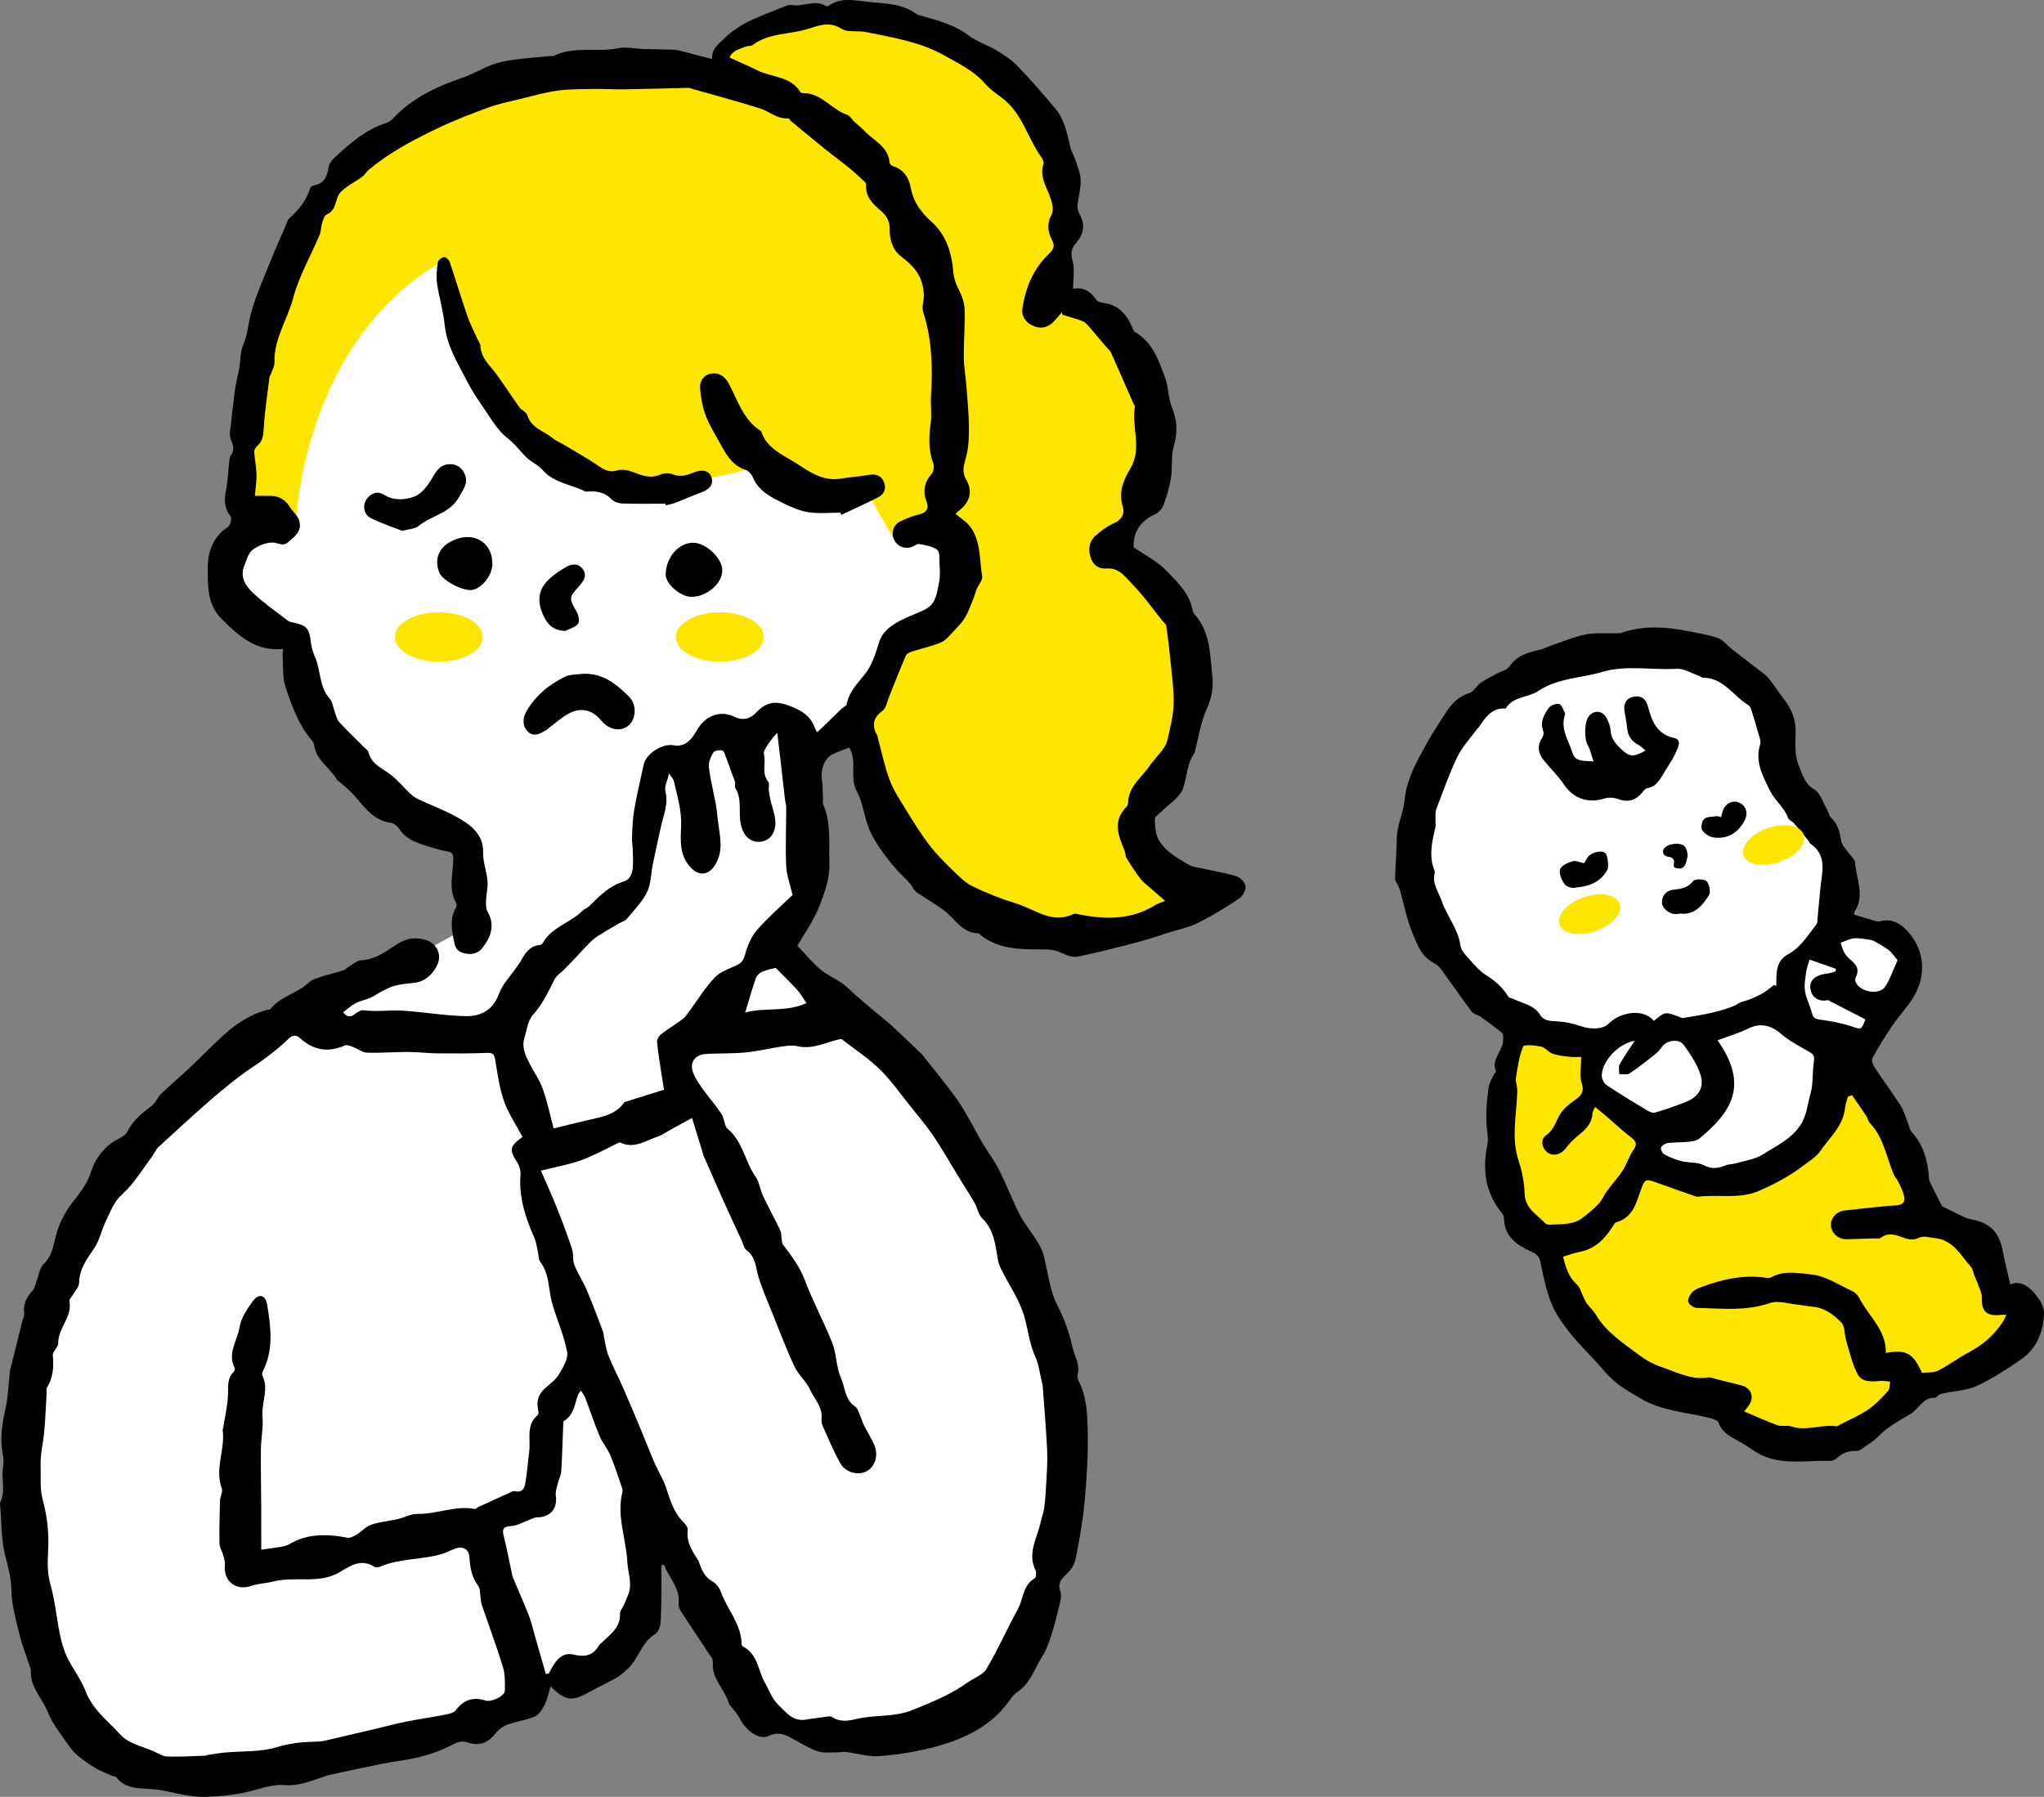
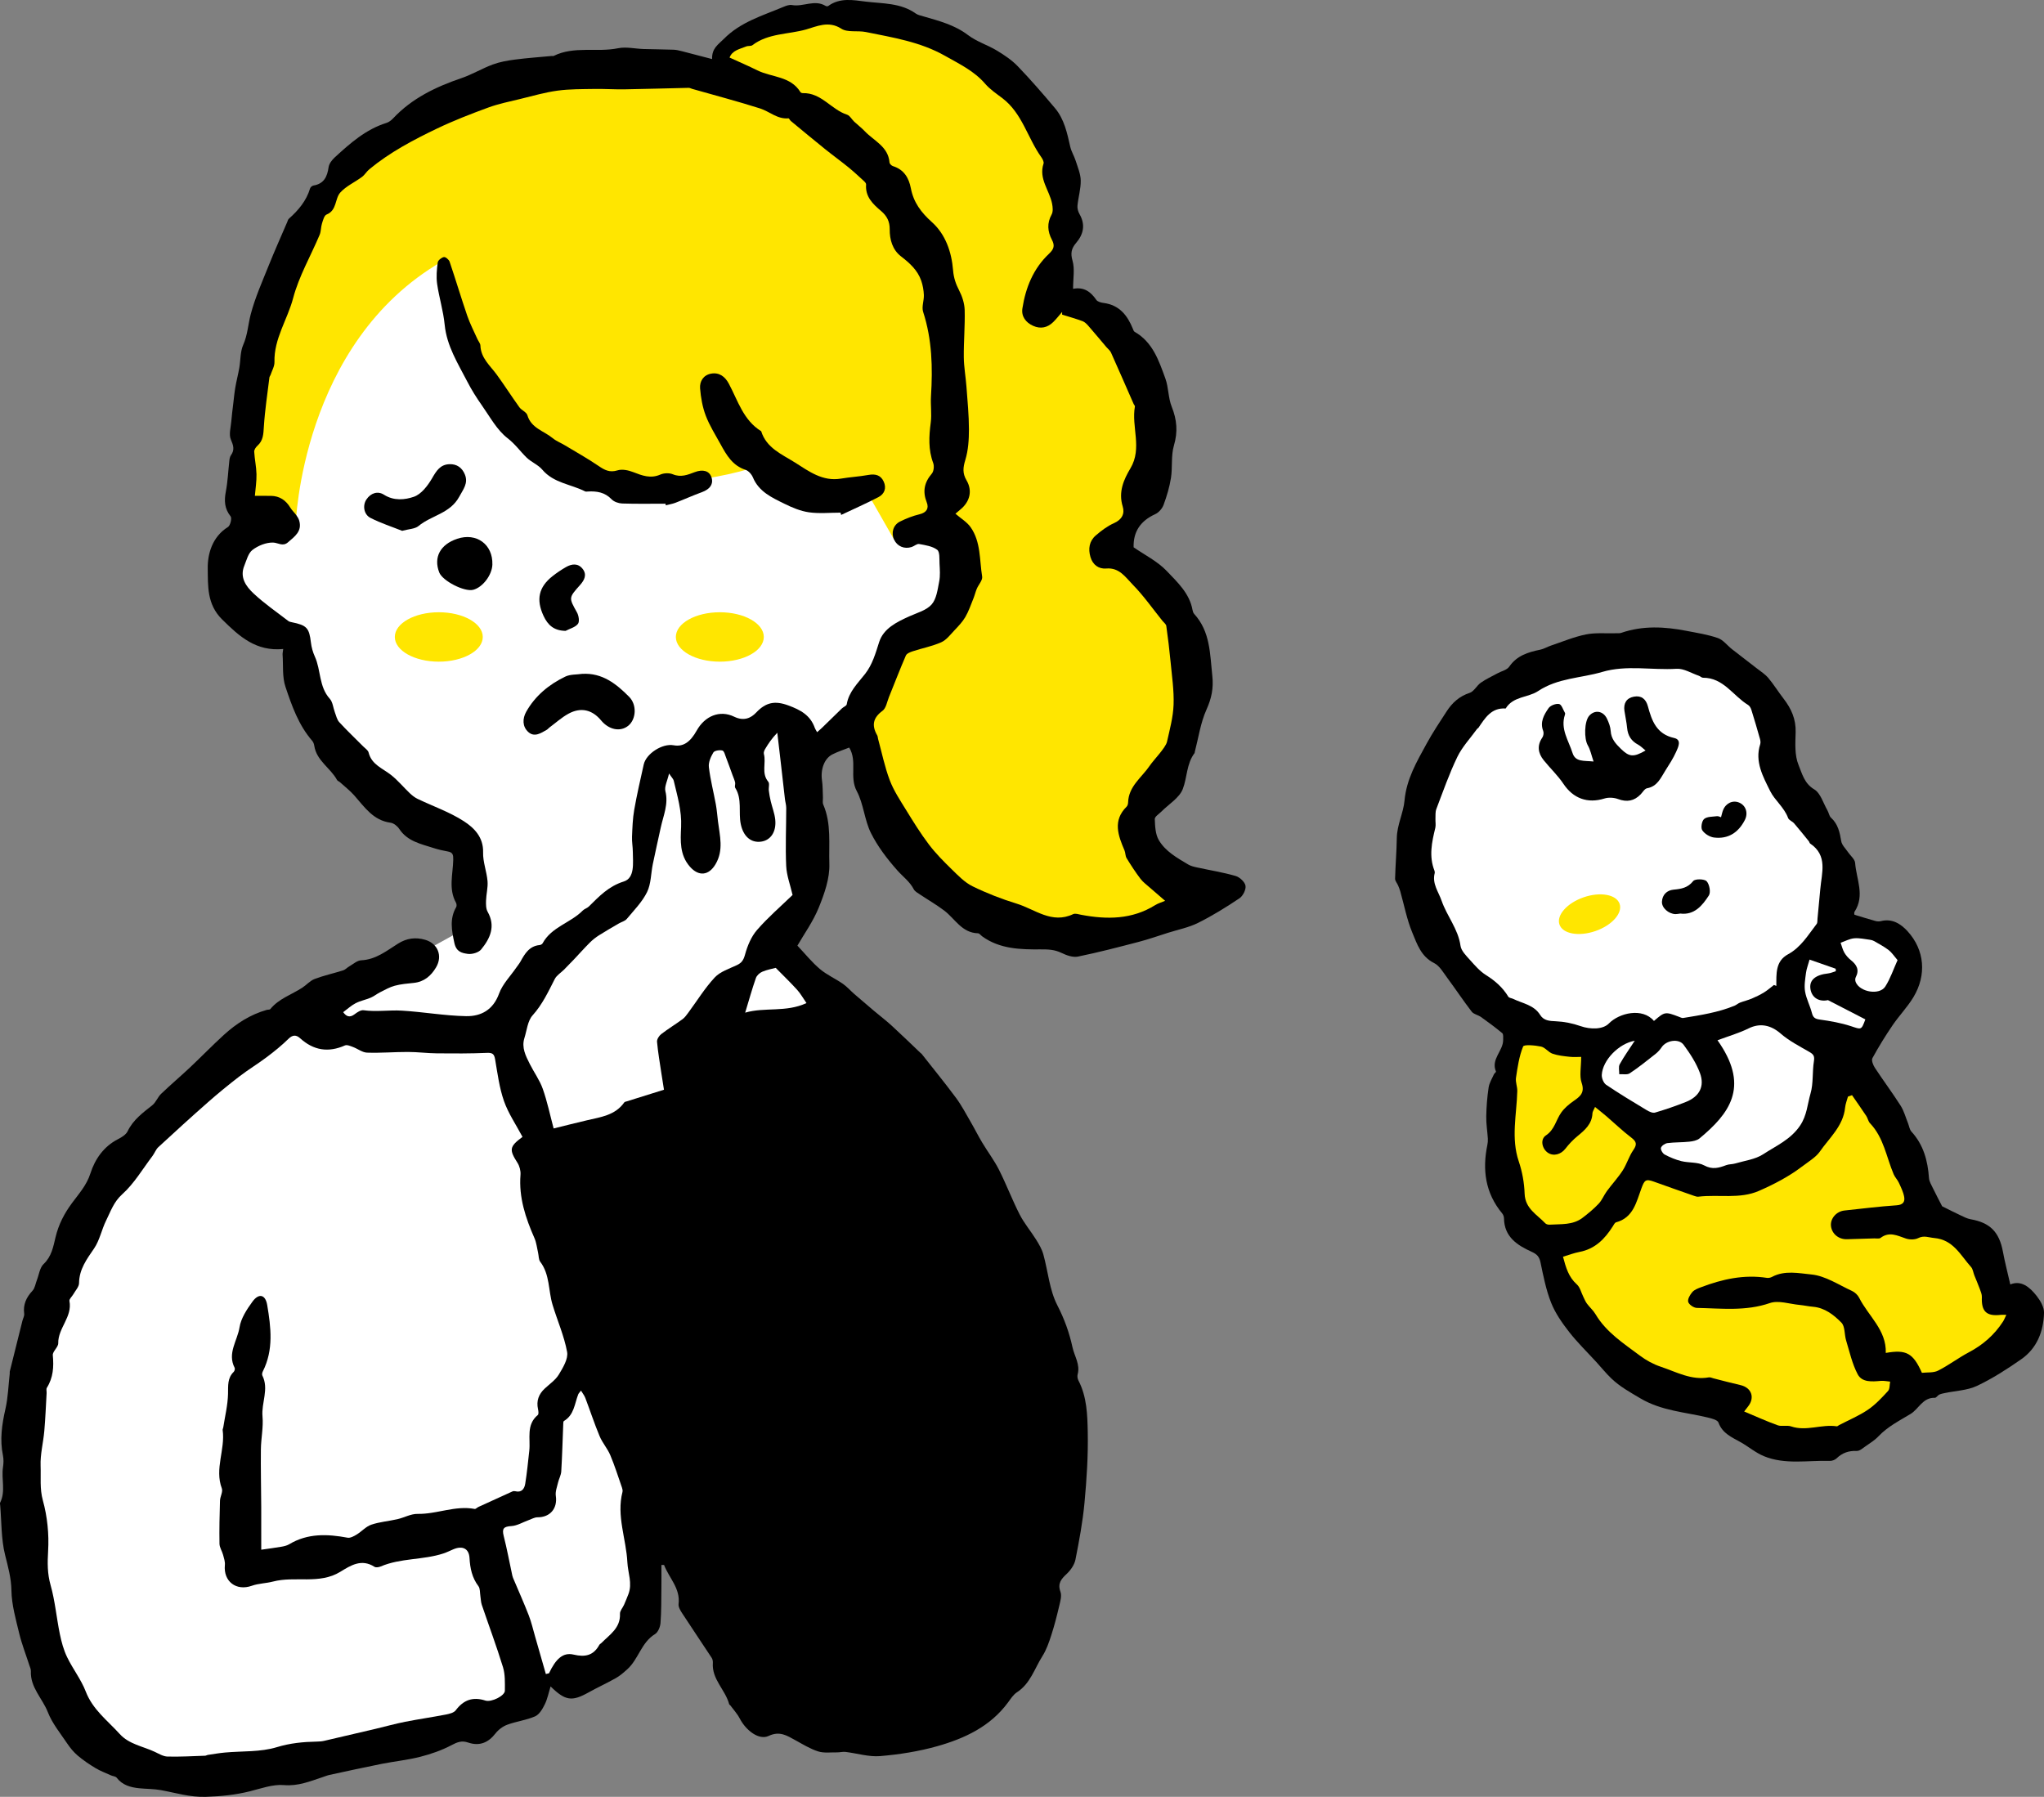
<svg xmlns="http://www.w3.org/2000/svg" id="_レイヤー_2" viewBox="0 0 182 160">
  <rect x="0" y="0" width="182" height="160" fill="#808080" stroke="none" />
  <defs>
    <style>.cls-1{fill:#000;}.cls-1,.cls-2,.cls-3{stroke-width:0px;}.cls-2{fill:#ffe600;}.cls-3{fill:#fff;}</style>
  </defs>
  <g id="_レイヤー_1-2">
    <path class="cls-3" d="M24.862,45.772s-6.412,3.043-4.809,6.566c1.603,3.523,5.931,4.324,5.931,4.324,0,0,1.443,15.053,15.709,18.256l.16,7.526-14.748,8.167,19.588,1.824,24.014-25.204s6.733-3.203,9.137-10.089c0,0,5.13-2.082,5.611-6.726.481-4.644-1.248-2.86-1.248-2.86l1.182-12.145L31.525,16.181s-7.144,8.773-8.266,15.339c-1.122,6.566-2.105,13.343-2.105,13.343l3.708.909Z" />
    <path class="cls-2" d="M39.355,23.281s4.046,26.148,28.811,18.034c0,0,1.945,4.64,8.949,2.362l2.495,4.366,3.441-.989S92.988,8.084,56.177,5.554C19.367,3.024,21.153,44.863,21.153,44.863l5.176,1.863s.469-16.177,13.026-23.445Z" />
    <path class="cls-1" d="M25.219,57.79c-2.425.232-3.899-1.109-5.444-2.636-1.372-1.356-1.251-3.019-1.277-4.521-.023-1.31.404-2.837,1.8-3.706.21-.131.368-.781.238-.944-.549-.691-.585-1.39-.427-2.212.175-.913.21-1.852.316-2.778.018-.159.054-.337.143-.462.342-.482.213-.869-.012-1.394-.193-.451-.004-1.071.039-1.615.042-.523.111-1.044.173-1.565.059-.495.105-.993.19-1.485.099-.572.249-1.136.349-1.708.121-.689.078-1.442.351-2.06.391-.885.432-1.815.665-2.708.391-1.495,1.034-2.928,1.611-4.37.519-1.297,1.092-2.572,1.642-3.856.043-.1.068-.223.143-.29.845-.752,1.559-1.589,1.891-2.702.032-.109.186-.238.3-.257.937-.155,1.23-.784,1.35-1.635.044-.314.303-.647.552-.875,1.372-1.258,2.763-2.495,4.601-3.067.22-.068.432-.234.593-.406,1.68-1.789,3.803-2.804,6.085-3.582.957-.326,1.839-.863,2.789-1.214.627-.232,1.306-.35,1.973-.437,1.09-.142,2.19-.218,3.285-.321.053-.005.117.019.16-.003,1.827-.909,3.84-.296,5.738-.685.721-.148,1.511.047,2.269.07.891.027,1.782.03,2.672.061.24.008.482.066.717.126.863.219,1.723.448,2.712.707-.03-.971.551-1.294,1.043-1.792,1.493-1.513,3.435-2.067,5.283-2.844.245-.103.54-.219.784-.174.998.184,2.015-.523,2.998.077.059.036.183.045.233.008,1.043-.766,2.233-.526,3.352-.39,1.507.183,3.1.105,4.438,1.057.19.135.445.185.676.253,1.391.404,2.779.756,3.983,1.67.767.582,1.744.881,2.579,1.384.66.398,1.322.844,1.852,1.394,1.151,1.198,2.243,2.457,3.313,3.729.826.981,1.08,2.212,1.356,3.43.098.435.352.832.487,1.262.183.577.438,1.167.447,1.754.012.744-.218,1.488-.29,2.237-.024.247.062.541.188.761.537.938.346,1.79-.306,2.552-.427.499-.515.918-.32,1.597.208.722.047,1.551.047,2.493.974-.189,1.579.269,2.069.986.114.167.427.244.66.275,1.385.184,2.107,1.096,2.59,2.289.04.099.079.23.159.276,1.618.924,2.161,2.572,2.739,4.161.291.799.249,1.723.564,2.508.465,1.16.56,2.235.198,3.458-.268.906-.114,1.928-.263,2.881-.128.818-.372,1.628-.659,2.407-.121.328-.43.682-.744.825-1.3.59-1.965,1.554-1.923,2.95.977.679,2.125,1.243,2.951,2.113.941.989,2.021,1.976,2.29,3.45.024.13.068.278.153.372,1.442,1.579,1.4,3.556,1.612,5.509.121,1.116-.068,2.007-.522,3.017-.529,1.178-.71,2.513-1.042,3.78-.007.026.001.061-.013.079-.729.957-.651,2.176-1.052,3.207-.31.796-1.25,1.346-1.906,2.009-.213.215-.594.448-.586.661.024.632.05,1.347.353,1.868.588,1.011,1.632,1.591,2.621,2.18.228.135.505.201.768.259,1.152.252,2.322.437,3.452.762.366.105.826.532.884.872.058.342-.23.91-.542,1.119-1.184.794-2.405,1.551-3.679,2.186-.831.415-1.777.599-2.673.882-.868.274-1.728.578-2.607.808-1.8.47-3.601.941-5.422,1.313-.45.092-1.017-.113-1.46-.327-.608-.295-1.173-.32-1.849-.315-1.796.014-3.636-.023-5.202-1.151-.132-.095-.257-.278-.389-.282-1.442-.04-2.043-1.297-3.009-2.026-.687-.518-1.439-.951-2.156-1.431-.201-.135-.45-.267-.553-.466-.353-.683-.963-1.117-1.451-1.666-.902-1.014-1.756-2.128-2.359-3.335-.583-1.167-.653-2.595-1.265-3.74-.676-1.266.074-2.644-.671-3.874-.473.189-1.011.36-1.507.613-.714.364-1.056,1.342-.918,2.296.073.501.06,1.015.084,1.524.01.216-.05.46.03.645.738,1.698.484,3.525.543,5.273.044,1.289-.439,2.657-.938,3.888-.508,1.254-1.323,2.383-1.907,3.4.691.73,1.286,1.474,2.001,2.079.612.518,1.376.854,2.042,1.315.372.257.677.611,1.021.911.577.502,1.16.998,1.744,1.491.532.449,1.088.87,1.6,1.339.871.798,1.717,1.625,2.574,2.439.019.018.051.026.067.046,1.029,1.308,2.082,2.597,3.073,3.933.493.665.88,1.409,1.298,2.127.357.614.674,1.252,1.039,1.861.486.812,1.065,1.574,1.49,2.415.659,1.306,1.177,2.684,1.843,3.986.404.789.994,1.482,1.465,2.239.255.409.511.842.638,1.3.423,1.517.546,3.175,1.248,4.54.63,1.224,1.063,2.423,1.352,3.746.175.803.701,1.525.456,2.418-.045.165-.004.39.077.546.75,1.445.793,3.042.824,4.589.042,2.092-.095,4.196-.289,6.283-.158,1.7-.473,3.389-.806,5.066-.092.463-.426.942-.781,1.274-.494.464-.824.847-.554,1.595.13.361-.014.846-.111,1.257-.207.882-.432,1.763-.712,2.625-.206.636-.432,1.289-.786,1.847-.7,1.104-1.07,2.44-2.263,3.215-.327.212-.56.584-.8.91-1.577,2.14-3.856,3.202-6.295,3.892-1.648.466-3.373.736-5.082.882-1.013.086-2.06-.249-3.094-.373-.241-.029-.492.046-.738.042-.57-.01-1.178.079-1.701-.088-.71-.226-1.366-.637-2.028-.999-.75-.41-1.388-.843-2.377-.377-.851.4-2.008-.47-2.572-1.557-.216-.417-.549-.774-.831-1.157-.032-.043-.098-.072-.11-.117-.339-1.283-1.563-2.217-1.451-3.68.011-.148-.028-.327-.108-.449-.869-1.324-1.759-2.634-2.623-3.961-.159-.245-.353-.562-.322-.82.174-1.405-.854-2.327-1.291-3.482-.079,0-.157,0-.236,0,0,.66.007,1.32-.002,1.979-.014,1.062.001,2.127-.079,3.185-.026.349-.22.827-.491.993-1.228.749-1.469,2.239-2.472,3.135-.317.284-.644.573-1.012.781-.796.451-1.633.83-2.432,1.276-1.481.825-2.065.757-3.38-.535-.178.571-.281,1.119-.519,1.601-.2.405-.484.899-.858,1.063-.783.343-1.668.446-2.476.744-.399.147-.797.447-1.058.783-.63.811-1.416,1.152-2.427.807-.581-.198-.974-.038-1.494.237-.869.459-1.826.79-2.783,1.034-1.12.286-2.283.4-3.419.626-1.553.309-3.099.65-4.646.984-.209.045-.41.129-.615.197-1.119.369-2.174.819-3.449.71-.996-.085-2.046.308-3.055.558-1.284.318-2.549.444-3.889.487-1.439.046-2.685-.357-4.014-.597-.634-.115-1.289-.101-1.933-.167-.772-.08-1.491-.273-2.002-.939-.096-.125-.339-.131-.507-.207-.463-.209-.944-.388-1.377-.648-.553-.332-1.093-.697-1.584-1.113-.362-.307-.676-.69-.941-1.086-.608-.906-1.329-1.78-1.718-2.778-.48-1.228-1.576-2.205-1.512-3.655.008-.178-.084-.362-.141-.54-.303-.942-.668-1.869-.899-2.828-.303-1.257-.669-2.536-.692-3.811-.02-1.123-.301-2.112-.565-3.171-.354-1.42-.309-2.939-.435-4.415-.007-.081-.036-.177-.004-.241.508-1.016.091-2.106.253-3.151.053-.344.066-.715-.004-1.052-.291-1.404-.093-2.758.221-4.137.235-1.032.265-2.11.385-3.168.006-.053-.012-.111,0-.162.375-1.511.752-3.022,1.13-4.532.052-.206.181-.419.155-.614-.11-.826.19-1.464.744-2.058.214-.23.26-.616.383-.931.192-.491.258-1.116.605-1.444.709-.669.86-1.54,1.056-2.368.275-1.159.781-2.132,1.491-3.089.598-.806,1.283-1.562,1.617-2.607.405-1.266,1.177-2.398,2.459-3.054.325-.166.708-.398.854-.701.493-1.021,1.35-1.647,2.197-2.317.325-.257.478-.722.784-1.015.831-.798,1.714-1.543,2.554-2.333,1.021-.961,1.997-1.97,3.033-2.915,1.11-1.012,2.359-1.815,3.825-2.231.104-.029.26-.004.312-.068.755-.927,1.885-1.284,2.843-1.902.38-.245.698-.626,1.106-.781.826-.313,1.697-.501,2.542-.768.195-.062.348-.244.533-.349.35-.199.703-.529,1.067-.546,1.31-.06,2.266-.847,3.285-1.486.778-.488,1.564-.587,2.411-.341,1.131.328,1.576,1.436.975,2.453-.446.755-1.061,1.293-1.99,1.386-.566.057-1.141.106-1.687.252-.453.121-.876.366-1.301.578-.29.145-.546.361-.842.486-.437.186-.921.274-1.339.49-.397.206-.737.524-1.112.801.278.386.579.515,1.015.185.231-.175.55-.392.797-.357,1.139.158,2.275-.032,3.404.034,1.913.112,3.818.457,5.73.492,1.328.024,2.407-.557,2.934-2.008.309-.851,1.015-1.559,1.544-2.33.121-.176.261-.341.363-.526.388-.7.786-1.379,1.705-1.468.094-.009.221-.075.263-.153.792-1.462,2.49-1.815,3.575-2.918.148-.151.389-.21.54-.358.921-.904,1.749-1.802,3.117-2.231.998-.313.811-1.658.803-2.637-.003-.452-.091-.905-.072-1.355.033-.799.058-1.606.196-2.39.237-1.353.548-2.694.846-4.035.216-.973,1.666-1.895,2.656-1.713.838.154,1.47-.249,2.064-1.312.712-1.276,2.035-1.863,3.339-1.229.857.417,1.494.114,1.943-.361.868-.92,1.667-1.091,2.88-.643,1.1.406,1.958.877,2.354,2.008.035.099.101.188.203.373.179-.161.331-.288.472-.426.58-.564,1.155-1.133,1.738-1.694.136-.131.402-.221.425-.36.189-1.125.982-1.87,1.634-2.706.657-.842.932-1.829,1.254-2.838.389-1.216,1.566-1.786,2.695-2.296.688-.311,1.518-.529,1.979-1.055.437-.499.532-1.334.672-2.042.102-.511.058-1.058.031-1.587-.022-.429.036-1.052-.209-1.237-.427-.322-1.051-.412-1.608-.515-.199-.037-.436.193-.667.267-.656.212-1.289-.064-1.567-.664-.276-.595-.078-1.3.534-1.604.551-.273,1.138-.505,1.735-.647.635-.151.851-.533.643-1.061-.384-.973-.221-1.772.451-2.558.177-.207.225-.673.124-.943-.445-1.191-.38-2.379-.219-3.605.101-.769-.028-1.565.021-2.344.16-2.543.1-5.054-.699-7.515-.145-.445.085-1,.065-1.501-.017-.425-.094-.864-.232-1.266-.326-.947-1.029-1.575-1.812-2.18-.744-.574-1.006-1.479-.997-2.404.006-.689-.248-1.187-.758-1.62-.733-.621-1.433-1.272-1.344-2.373.008-.099-.114-.23-.205-.313-.453-.414-.903-.835-1.379-1.221-.682-.554-1.395-1.069-2.08-1.621-1.022-.823-2.031-1.663-3.043-2.499-.082-.068-.149-.238-.21-.232-.986.091-1.684-.614-2.532-.883-1.997-.633-4.026-1.167-6.042-1.742-.103-.029-.206-.092-.308-.09-1.909.041-3.817.102-5.725.133-.889.014-1.779-.05-2.667-.035-1.094.019-2.198.003-3.278.15-1.115.152-2.209.469-3.307.737-.962.235-1.941.43-2.867.769-1.54.564-3.077,1.16-4.555,1.867-2.12,1.015-4.204,2.115-6.031,3.625-.244.201-.409.501-.661.688-.637.473-1.41.813-1.927,1.386-.499.553-.287,1.587-1.223,1.961-.211.084-.317.507-.408.794-.104.329-.08.705-.212,1.018-.792,1.88-1.845,3.687-2.359,5.636-.505,1.911-1.717,3.614-1.661,5.687.01.379-.223.766-.349,1.148-.025.077-.091.145-.101.221-.177,1.463-.403,2.924-.495,4.393-.041.65-.051,1.228-.574,1.694-.143.128-.294.354-.285.527.038.671.188,1.337.203,2.007.014.635-.09,1.273-.144,1.924.474,0,.951-.006,1.429.001.777.012,1.327.392,1.724,1.045.148.244.367.443.536.676.105.146.207.309.257.479.282.96-.408,1.423-1.003,1.941-.462.402-.884.029-1.322.018-.615-.015-1.331.272-1.831.654-.385.294-.533.923-.736,1.423-.418,1.028.163,1.826.814,2.44.96.905,2.064,1.658,3.112,2.469.08.062.198.086.302.107,1.347.27,1.556.512,1.71,1.816.05.42.169.85.345,1.235.555,1.214.355,2.683,1.335,3.767.267.296.298.802.451,1.206.114.3.185.651.389.874.685.747,1.423,1.445,2.138,2.165.171.172.426.333.477.54.27,1.089,1.259,1.41,2.007,2.005.601.477,1.098,1.084,1.658,1.616.207.196.441.384.696.506,1.38.662,2.856,1.171,4.129,1.996.905.587,1.743,1.417,1.705,2.77-.024.846.32,1.696.394,2.553.049.571-.114,1.158-.132,1.739-.01.332-.013.721.141.993.731,1.291.226,2.377-.574,3.355-.232.284-.819.453-1.202.396-.5-.074-1.014-.163-1.187-.978-.239-1.123-.438-2.145.165-3.188.056-.096.038-.284-.019-.389-.684-1.236-.271-2.546-.244-3.823.009-.433-.032-.661-.487-.74-.427-.074-.853-.173-1.264-.306-1.125-.365-2.324-.59-3.054-1.698-.166-.252-.493-.518-.775-.556-1.549-.206-2.317-1.392-3.228-2.423-.384-.435-.852-.796-1.284-1.188-.08-.072-.21-.109-.257-.196-.582-1.076-1.827-1.712-2.025-3.045-.023-.155-.086-.329-.187-.445-1.213-1.397-1.813-3.116-2.381-4.813-.294-.881-.186-1.897-.253-2.852-.009-.131.027-.265.054-.506Z" />
    <path class="cls-1" d="M59.263,44.852c-1.286,0-2.572.025-3.856-.017-.326-.011-.733-.15-.95-.376-.602-.627-1.322-.737-2.118-.692-.081.005-.176.022-.241-.011-1.266-.646-2.801-.737-3.811-1.934-.37-.439-.979-.668-1.398-1.077-.574-.561-1.016-1.202-1.693-1.724-.95-.731-1.57-1.905-2.287-2.921-.476-.675-.92-1.382-1.299-2.116-.837-1.623-1.831-3.172-2.017-5.077-.119-1.22-.496-2.413-.671-3.63-.089-.622-.029-1.278.054-1.906.025-.192.333-.437.548-.48.142-.029.447.225.509.409.542,1.597,1.023,3.215,1.57,4.811.244.711.596,1.384.903,2.074.088.197.262.387.27.584.042,1.125.87,1.787,1.46,2.598.691.951,1.324,1.944,2.01,2.898.194.27.631.427.713.707.34,1.161,1.473,1.398,2.249,2.041.318.263.724.419,1.083.635,1.006.605,2.033,1.179,3.002,1.839.54.368.992.615,1.694.396.414-.129.968-.01,1.398.157.799.31,1.543.601,2.416.217.318-.14.792-.157,1.109-.025.714.298,1.323.049,1.947-.189.73-.278,1.299-.121,1.492.452.201.596-.128,1.068-.847,1.329-.799.29-1.574.644-2.368.949-.274.105-.572.149-.859.221-.004-.047-.008-.094-.012-.14Z" />
    <path class="cls-1" d="M74.838,45.649c-.938,0-1.891.1-2.81-.031-.754-.108-1.502-.424-2.193-.766-1.107-.548-2.263-1.065-2.794-2.339-.115-.277-.392-.592-.663-.679-1.152-.373-1.686-1.308-2.211-2.262-.464-.844-.986-1.669-1.327-2.562-.291-.764-.437-1.606-.504-2.425-.051-.631.299-1.192.981-1.314.725-.13,1.238.258,1.577.891.81,1.514,1.288,3.253,2.882,4.235.469,1.509,1.862,2.062,3.024,2.798,1.226.776,2.45,1.698,4.076,1.424.812-.137,1.64-.182,2.451-.328.613-.111,1.091.011,1.356.587.269.584.075,1.107-.467,1.389-1.086.565-2.209,1.06-3.317,1.584-.02-.067-.04-.135-.06-.202Z" />
    <path class="cls-1" d="M51.842,60.004c1.79-.107,3.042.897,4.176,2.043.718.725.617,2.005-.066,2.567-.703.579-1.726.384-2.429-.464-.792-.955-1.798-1.2-2.902-.599-.608.331-1.134.812-1.695,1.227-.087.064-.154.158-.246.21-.519.294-1.089.686-1.635.199-.548-.489-.525-1.211-.195-1.8.799-1.427,2.029-2.438,3.485-3.139.439-.212,1.001-.171,1.506-.245Z" />
    <path class="cls-1" d="M35.808,47.268c-.882-.352-1.886-.677-2.815-1.148-.603-.306-.721-1.111-.37-1.64.389-.586,1.015-.779,1.562-.43.891.568,1.868.459,2.666.185.662-.227,1.24-.991,1.624-1.651.381-.655.715-1.212,1.528-1.25.676-.031,1.149.316,1.393.923.312.775-.144,1.307-.508,1.978-.813,1.498-2.479,1.653-3.62,2.603-.321.267-.865.266-1.459.43Z" />
    <path class="cls-1" d="M43.843,50.266c-.028.933-.859,2.031-1.705,2.252-.789.206-2.738-.791-3.03-1.55-.518-1.349.093-2.487,1.606-2.993,1.712-.572,3.181.503,3.128,2.29Z" />
-     <path class="cls-1" d="M61.697,48.329c1.152-.013,2.633,1.386,2.617,2.472-.018,1.162-1.345,2.313-2.705,2.347-.984.025-2.347-1.136-2.336-1.99.019-1.517,1.131-2.815,2.424-2.829Z" />
    <path class="cls-1" d="M50.36,56.176c-1.043-.017-1.585-.519-1.966-1.341-.667-1.438-.438-2.553.805-3.532.38-.299.785-.573,1.205-.812.509-.29,1.058-.355,1.465.152.422.525.165,1.019-.22,1.449-1.024,1.146-1.004,1.131-.274,2.443.158.284.242.816.084,1.019-.239.306-.72.423-1.099.621Z" />
    <path class="cls-3" d="M46.519,101.238c-1.166.864-1.194,1.13-.446,2.3.191.298.301.721.273,1.073-.161,2.015.452,3.841,1.244,5.642.179.408.222.876.325,1.317.061.263.038.587.186.781.869,1.141.714,2.558,1.097,3.826.425,1.407,1.034,2.774,1.298,4.207.112.61-.365,1.394-.732,2.004-.296.493-.824.85-1.259,1.255-.542.504-.761,1.099-.599,1.834.037.169.072.445-.018.52-1.062.881-.64,2.097-.761,3.189-.109.98-.204,1.963-.361,2.935-.072.448-.319.813-.896.665-.075-.019-.171-.013-.241.019-1.011.456-2.021.917-3.029,1.38-.117.054-.24.197-.337.179-1.735-.327-3.37.474-5.085.441-.592-.011-1.185.332-1.788.47-.774.178-1.584.238-2.329.491-.48.164-.859.607-1.31.881-.24.146-.559.323-.803.278-1.798-.334-3.55-.407-5.198.583-.201.12-.45.178-.685.219-.572.099-1.149.172-1.804.267,0-1.202.005-2.516-.001-3.829-.009-1.702-.05-3.404-.031-5.106.011-.979.232-1.969.144-2.934-.111-1.22.594-2.433-.014-3.642-.047-.094-.009-.265.045-.372.969-1.913.722-3.922.388-5.905-.16-.95-.751-1.074-1.314-.3-.5.688-1.022,1.481-1.15,2.288-.188,1.185-1.108,2.31-.434,3.603.045.085-.007.285-.083.359-.574.559-.491,1.235-.507,1.959-.022,1-.271,1.994-.425,2.991-.012.08-.064.162-.053.236.242,1.731-.734,3.441-.074,5.194.113.301-.153.725-.164,1.095-.039,1.277-.067,2.555-.045,3.832.006.332.23.656.322.993.08.294.187.608.158.901-.142,1.469,1.015,2.342,2.402,1.847.595-.212,1.262-.211,1.879-.373,1.968-.517,4.126.278,5.996-.87.954-.586,1.889-1.181,3.044-.445.129.082.392.039.556-.031,1.781-.76,3.758-.563,5.571-1.154.307-.1.598-.247.896-.374.808-.345,1.392-.074,1.44.781.052.92.227,1.752.794,2.505.159.211.123.57.171.862.044.265.042.545.127.796.628,1.853,1.316,3.688,1.889,5.558.2.655.169,1.393.166,2.093-.002.442-1.19,1.049-1.739.873-1.111-.356-1.942-.058-2.636.867-.169.225-.572.32-.886.381-1.205.233-2.422.407-3.626.645-.873.172-1.732.414-2.599.619-1.539.363-3.078.725-4.619,1.079-.209.048-.428.06-.643.064-1.21.024-2.364.132-3.569.5-1.453.443-3.074.333-4.621.476-.508.047-1.013.136-1.518.211-.079.012-.154.069-.233.071-1.117.036-2.235.104-3.351.075-.38-.01-.764-.247-1.129-.419-1.058-.497-2.293-.673-3.123-1.589-1.082-1.194-2.405-2.169-3.024-3.777-.415-1.078-1.16-2.024-1.665-3.073-.309-.641-.501-1.353-.645-2.053-.298-1.448-.423-2.94-.824-4.355-.294-1.038-.281-1.992-.219-3.051.087-1.488-.07-3.05-.467-4.485-.292-1.056-.164-2.062-.203-3.079-.04-1.032.239-2.072.33-3.113.098-1.121.141-2.248.206-3.372.009-.159-.052-.357.021-.473.567-.901.627-1.863.53-2.897-.032-.337.489-.714.483-1.068-.023-1.357,1.274-2.344.998-3.762-.034-.172.233-.397.349-.604.183-.326.503-.656.507-.988.015-1.237.68-2.122,1.336-3.082.504-.738.676-1.694,1.082-2.509.402-.808.667-1.64,1.431-2.326,1.058-.951,1.81-2.244,2.684-3.396.193-.255.302-.587.53-.798,1.457-1.347,2.924-2.684,4.414-3.995.906-.797,1.841-1.563,2.798-2.298.791-.608,1.651-1.126,2.448-1.727.667-.502,1.321-1.031,1.915-1.615.383-.377.697-.375,1.049-.056,1.194,1.082,2.508,1.294,3.988.637.184-.082.488.055.718.14.424.157.83.488,1.252.502,1.21.042,2.424-.063,3.637-.061.865.002,1.729.115,2.594.124,1.479.015,2.961.021,4.438-.042.503-.021.651.098.733.58.214,1.247.374,2.525.788,3.709.386,1.102,1.071,2.1,1.651,3.193Z" />
-     <path class="cls-3" d="M48.163,104.241c.957-.23,1.951-.443,2.929-.714.555-.154,1.097-.373,1.623-.612.795-.363,1.57-.769,2.355-1.154.046-.023.117-.041.158-.021,1.258.603,2.294-.194,3.39-.555.374-.123.705-.379,1.057-.572.566-.31,1.133-.619,1.944-1.062.369,1.198.656,2.127.941,3.056.024.078.028.163.061.236.58,1.329,1.154,2.661,1.748,3.984.547,1.22,1.116,2.43,1.677,3.644.135.293.2.688.429.854.85.618.806,1.57,1.075,2.426.362,1.151.851,2.264,1.303,3.386.615,1.527,1.193,3.074,1.895,4.561.348.738,1.051,1.311,1.386,2.052.374.828,1.125,1.525,1.02,2.552-.021.209-.003.45.082.638.503,1.121.979,2.26,1.569,3.337.459.838,1.58,1.128,2.342.741.731-.371,1.089-1.363.729-2.269-.257-.646-.645-1.239-.96-1.862-.107-.211-.16-.449-.261-.665-.158-.338-.25-.793-.521-.977-.918-.623-.877-1.699-1.255-2.549-.427-.96-.386-2.12-.772-3.106-.737-1.883-1.724-3.669-2.428-5.562-.457-1.228-1.204-2.207-1.968-3.211-.1-.132-.085-.354-.115-.535-.04-.239-.016-.507-.117-.716-.499-1.036-1.051-2.047-1.541-3.087-.262-.557-.328-1.232-.672-1.72-.944-1.339-1.115-3.111-2.467-4.232-.323-.267-.287-.925-.545-1.319-.482-.736-1.076-1.397-1.59-2.113-.337-.47-.681-.954-.907-1.48-.426-.991.082-1.722,1.195-1.774,1.145-.054,2.298-.017,3.437-.127,1.056-.102,2.097-.364,3.15-.516.478-.069.994-.148,1.451-.041,1.481.345,2.738-.465,3.932-.643,1.2.935,2.403,1.716,3.408,2.699,1.008.986,1.827,2.167,2.715,3.274.706.88,1.442,1.742,2.073,2.674.776,1.147,1.454,2.36,2.178,3.542.491.801,1.009,1.587,1.479,2.401.254.439.326,1.033.668,1.364,1.071,1.035,1.189,2.377,1.41,3.707.048.289.16.577.292.841.704,1.41,1.643,2.75,2.066,4.237.333,1.169.447,2.399.969,3.545.315.692.4,1.488.584,2.239.038.155.074.314.086.473.138,1.903.303,3.805.391,5.711.045.967-.038,1.941-.087,2.91-.037.728-.086,1.457-.181,2.18-.055.42-.228.823-.316,1.241-.296,1.406-1.214,2.742-.452,4.274.095.191.053.647-.074.72-1.066.608-.998,1.814-1.488,2.715-.961,1.769-1.787,3.614-2.806,5.347-.309.526-1.075.779-1.622,1.171-1.529,1.097-3.246,1.795-4.981,2.496-1.607.649-3.305.404-4.924.781-.762.178-1.481.322-2.21-.16-.2-.132-.578-.014-.871.02-.509.059-1.015.141-1.522.215-1.136.167-1.713-.669-2.4-1.321-.574-.544-.799-1.281-1.173-1.919-.634-1.081-.637-2.581-1.948-3.254-.079-.04-.154-.174-.156-.266-.035-1.768-1.282-3.058-1.84-4.62-.129-.36-.423-.752-.751-.932-.691-.38-.95-.999-1.187-1.665-.018-.051-.02-.111-.048-.155-.535-.84-1.111-1.653-.966-2.749.029-.216-.184-.522-.369-.699-.9-.866-1.203-2.007-1.579-3.135-.245-.735-.684-1.403-.995-2.119-.435-1.004-.825-2.027-1.247-3.037-.509-1.219-1.019-2.437-1.551-3.646-.422-.96-.915-1.891-1.305-2.863-.218-.545-.291-1.148-.424-1.726-.03-.131-.008-.279-.055-.401-.48-1.252-.942-2.511-1.466-3.744-.325-.766-.8-1.47-1.106-2.242-.171-.432-.06-.971-.208-1.418-.394-1.196-.836-2.378-1.302-3.548-.459-1.15-.972-2.278-1.466-3.427Z" />
    <path class="cls-2" d="M94.571,28.015c.609.191,1.226.363,1.824.585.199.074.373.257.52.424.544.623,1.072,1.26,1.607,1.892.135.159.32.295.402.478.684,1.523,1.348,3.055,2.02,4.584.033.074.121.151.11.213-.329,1.819.673,3.715-.398,5.51-.608,1.019-1.086,2.111-.689,3.398.199.644-.069,1.173-.783,1.489-.583.258-1.118.665-1.607,1.084-.593.507-.697,1.203-.479,1.937.205.691.737,1.071,1.404,1.014,1.171-.101,1.722.789,2.351,1.428.976.993,1.782,2.152,2.659,3.241.118.146.314.283.336.443.15,1.063.281,2.13.382,3.199.119,1.272.314,2.552.267,3.821-.041,1.108-.342,2.213-.589,3.305-.119.524-1.189,1.61-1.527,2.112-.706,1.05-1.892,1.835-1.933,3.281-.004.127-.045.288-.13.372-1.256,1.244-.763,2.562-.193,3.894.094.219.068.498.188.694.383.627.786,1.246,1.229,1.831.234.309.563.548.858.809.414.366.837.724,1.344,1.161-.298.127-.62.217-.892.387-2.065,1.282-4.289,1.29-6.576.858-.238-.045-.531-.15-.718-.061-1.907.907-3.398-.432-5.026-.931-1.346-.413-2.674-.929-3.937-1.548-.695-.34-1.275-.949-1.844-1.503-.719-.7-1.435-1.42-2.04-2.218-.744-.981-1.394-2.035-2.04-3.085-.525-.854-1.093-1.707-1.445-2.635-.451-1.188-.704-2.451-1.041-3.683-.029-.104-.024-.225-.076-.315-.508-.878-.387-1.558.475-2.19.317-.233.398-.797.569-1.218.501-1.234.976-2.479,1.506-3.7.08-.183.387-.305.615-.38.844-.275,1.731-.444,2.536-.801.459-.204.809-.678,1.174-1.063.351-.37.716-.749.97-1.185.299-.514.493-1.091.718-1.646.116-.285.185-.589.304-.873.155-.369.529-.757.476-1.082-.243-1.486-.108-3.086-1.025-4.394-.326-.464-.864-.779-1.354-1.203.125-.107.278-.243.436-.372.849-.692,1.102-1.669.549-2.607-.371-.63-.31-1.141-.103-1.819.262-.86.32-1.807.32-2.717-.001-1.265-.127-2.531-.221-3.795-.065-.877-.227-1.751-.236-2.627-.014-1.401.114-2.804.077-4.204-.016-.585-.216-1.207-.487-1.732-.304-.586-.49-1.128-.546-1.812-.131-1.612-.666-3.189-1.879-4.276-.962-.863-1.638-1.759-1.878-3.013-.178-.932-.615-1.673-1.596-1.979-.128-.04-.297-.206-.306-.325-.114-1.422-1.385-1.921-2.2-2.779-.292-.308-.636-.566-.947-.857-.217-.203-.381-.538-.631-.619-1.408-.451-2.293-1.966-3.938-1.919-.073.002-.182-.036-.216-.092-.881-1.434-2.555-1.302-3.838-1.938-.797-.395-1.615-.746-2.472-1.138.245-.648.914-.756,1.484-.99.171-.07.417-.01.551-.112,1.407-1.072,3.184-.952,4.772-1.398.924-.26,2.004-.81,3.138-.073.557.362,1.462.151,2.189.299,2.414.493,4.845.868,7.06,2.125,1.28.726,2.579,1.34,3.564,2.483.43.499,1.004.882,1.536,1.286,1.764,1.341,2.237,3.528,3.448,5.23.12.169.267.435.214.593-.45,1.351.529,2.377.761,3.567.061.312.1.709-.039.962-.428.777-.366,1.513.021,2.249.265.505.205.816-.251,1.245-1.392,1.308-2.086,3.013-2.374,4.869-.11.709.295,1.256.954,1.553.665.299,1.28.169,1.795-.339.283-.279.526-.597.787-.897,0,.078,0,.157,0,.235Z" />
    <path class="cls-3" d="M59.119,97.035c-1.233.385-2.274.71-3.314,1.036-.077.024-.182.039-.221.095-.804,1.146-2.08,1.299-3.298,1.585-1.004.236-2.004.49-2.99.732-.326-1.222-.569-2.403-.968-3.529-.275-.777-.783-1.469-1.156-2.214-.362-.722-.747-1.455-.478-2.307.217-.689.285-1.526.728-2.02.876-.974,1.397-2.105,1.973-3.234.17-.333.549-.558.827-.837.299-.301.595-.606.887-.914.47-.497.925-1.01,1.409-1.493.247-.247.529-.468.824-.656.578-.368,1.174-.706,1.765-1.052.233-.136.538-.206.699-.399.64-.769,1.373-1.508,1.807-2.388.362-.736.342-1.656.513-2.49.225-1.094.474-2.183.711-3.275.23-1.06.698-2.071.41-3.226-.101-.403.173-.899.326-1.574.237.356.38.485.416.638.317,1.354.725,2.677.658,4.116-.057,1.216-.145,2.492.786,3.548.779.884,1.678.798,2.282-.229.734-1.247.376-2.519.216-3.797-.063-.505-.099-1.015-.19-1.515-.203-1.111-.491-2.211-.623-3.33-.05-.419.17-.918.399-1.301.102-.171.556-.24.805-.176.156.04.243.406.332.637.2.515.383,1.036.572,1.555.079.217.179.429.23.652.035.154-.063.364.009.479.636,1.006.273,2.157.491,3.22.225,1.1.905,1.698,1.817,1.571.847-.118,1.368-.876,1.255-1.965-.058-.553-.273-1.089-.402-1.637-.073-.31-.132-.626-.169-.942-.032-.267.086-.629-.051-.792-.636-.761-.171-1.665-.389-2.472-.035-.129.035-.313.111-.44.284-.475.59-.937,1.083-1.449.096.821.193,1.643.288,2.464.131,1.145.259,2.29.392,3.435.031.267.116.532.116.798-.001,1.721-.082,3.446-.004,5.163.038.847.36,1.681.568,2.586-1.031.998-2.18,1.985-3.163,3.116-.52.598-.858,1.418-1.07,2.195-.132.486-.3.736-.729.938-.683.321-1.48.573-1.968,1.097-.882.947-1.569,2.074-2.345,3.122-.156.211-.314.44-.522.592-.623.458-1.288.859-1.899,1.331-.193.149-.392.462-.372.681.084.932.246,1.857.384,2.784.078.525.165,1.049.234,1.485Z" />
    <path class="cls-3" d="M48.603,149.064c-.321-1.12-.64-2.241-.963-3.36-.179-.621-.324-1.257-.556-1.857-.413-1.066-.882-2.11-1.326-3.164-.052-.124-.111-.248-.139-.378-.256-1.178-.472-2.366-.769-3.534-.17-.669.004-.84.685-.882.524-.033,1.031-.349,1.547-.534.257-.092.518-.249.777-.247,1.13.007,1.797-.797,1.631-1.907-.056-.376.106-.79.197-1.181.079-.338.268-.662.288-.999.083-1.393.119-2.79.176-4.185.004-.104,0-.266.059-.301.909-.535.948-1.528,1.274-2.37.037-.095.123-.17.249-.338.15.252.302.438.383.651.43,1.134.807,2.29,1.274,3.408.247.592.701,1.097.95,1.688.396.939.701,1.916,1.037,2.88.043.124.08.275.049.395-.549,2.133.332,4.178.436,6.272.047.94.461,1.865.093,2.828-.122.319-.253.636-.39.949-.12.272-.374.541-.363.803.055,1.273-.919,1.855-1.655,2.602-.057.058-.144.095-.181.162-.52.947-1.249,1.115-2.294.869-.942-.222-1.582.379-2.189,1.663-.094.023-.187.045-.28.068Z" />
    <path class="cls-3" d="M69.071,86.183c.708.721,1.331,1.319,1.91,1.958.301.333.523.737.829,1.178-1.832.853-3.716.342-5.459.853.349-1.148.62-2.125.954-3.08.081-.232.339-.468.573-.566.439-.184.92-.269,1.193-.343Z" />
    <path class="cls-1" d="M165.125,81.455c.692.208,1.28.394,1.874.558.149.041.326.049.475.01,1.007-.259,1.783.247,2.378.899,1.524,1.67,1.713,3.9.516,5.881-.532.88-1.267,1.636-1.849,2.49-.644.947-1.248,1.925-1.796,2.93-.106.194.059.617.217.857.747,1.138,1.565,2.231,2.296,3.379.299.47.444,1.038.657,1.562.101.249.133.558.303.743,1.077,1.175,1.454,2.593,1.563,4.133.022.307.207.61.348.9.276.57.574,1.129.824,1.617.548.271,1.084.546,1.628.801.293.137.591.298.903.353,1.732.302,2.552,1.13,2.879,2.883.176.944.42,1.876.658,2.924.969-.403,1.727.232,2.345,1.018.333.424.671,1.007.658,1.508-.046,1.656-.624,3.157-2.034,4.138-1.254.873-2.555,1.714-3.931,2.365-.864.408-1.907.438-2.868.641-.169.036-.346.067-.499.141-.142.07-.261.285-.385.281-1.089-.032-1.437.995-2.159,1.434-1.006.611-2.043,1.127-2.868,1.999-.331.35-.758.612-1.157.891-.24.167-.517.418-.768.408-.713-.029-1.289.166-1.8.66-.143.138-.398.233-.599.227-1.967-.062-3.982.36-5.879-.423-.728-.3-1.354-.838-2.047-1.231-.79-.448-1.638-.779-1.994-1.761-.085-.234-.603-.363-.944-.446-2.024-.488-4.116-.586-6.015-1.712-.904-.536-1.804-1.031-2.562-1.752-.485-.461-.907-.988-1.359-1.483-.811-.888-1.681-1.73-2.418-2.675-.624-.8-1.23-1.666-1.601-2.599-.453-1.14-.692-2.373-.944-3.582-.106-.51-.304-.736-.79-.956-1.279-.579-2.443-1.326-2.463-2.983-.002-.148-.069-.324-.164-.438-1.5-1.809-1.777-3.875-1.315-6.104.038-.183.053-.376.041-.563-.043-.658-.154-1.317-.142-1.974.016-.858.084-1.72.211-2.568.06-.405.302-.785.473-1.172.042-.095.203-.202.182-.249-.477-1.104.655-1.839.64-2.829-.003-.201.032-.492-.081-.587-.606-.508-1.246-.977-1.891-1.437-.26-.186-.65-.245-.83-.479-.756-.984-1.442-2.022-2.182-3.019-.35-.471-.679-1.064-1.164-1.306-1.161-.578-1.517-1.691-1.938-2.703-.491-1.178-.728-2.462-1.079-3.698-.051-.179-.124-.353-.197-.524-.085-.198-.266-.394-.261-.587.031-1.207.134-2.414.153-3.621.018-1.167.587-2.242.685-3.323.175-1.938,1.094-3.476,1.965-5.074.542-.995,1.176-1.94,1.793-2.892.496-.765,1.13-1.339,2.045-1.639.388-.127.627-.649.994-.906.463-.325.987-.563,1.486-.836.353-.193.838-.293,1.041-.588.682-.992,1.68-1.294,2.762-1.514.323-.065.619-.253.935-.359,1.039-.349,2.063-.783,3.13-.999.86-.174,1.774-.079,2.663-.106.162-.005.336.016.484-.035,1.919-.661,3.86-.558,5.807-.179.941.183,1.901.329,2.8.641.473.164.829.657,1.249.987.727.571,1.466,1.128,2.195,1.697.359.28.759.532,1.047.874.49.583.892,1.239,1.359,1.842.683.883,1.107,1.822,1.073,2.986-.029.98-.1,2.057.26,2.92.306.734.497,1.636,1.394,2.168.565.336.804,1.226,1.178,1.873.121.209.151.498.316.648.628.573.78,1.31.913,2.1.057.341.38.64.589.953.221.329.622.638.647.979.108,1.439.886,2.899-.046,4.334-.071.109-.009.303-.009.275Z" />
    <path class="cls-3" d="M157.958,87.702c-.294.225-.572.475-.885.667-.347.213-.718.392-1.093.551-.339.143-.704.226-1.048.358-.174.067-.319.207-.492.278-1.463.6-3.015.836-4.561,1.089-.12.02-.26-.058-.385-.105-1.227-.467-1.258-.463-2.224.371-1.022-1.215-3.095-.716-4.017.228-.519.532-1.622.548-2.535.226-.692-.244-1.443-.394-2.175-.426-.576-.025-1.084-.049-1.408-.568-.557-.892-1.557-1.015-2.394-1.423-.146-.071-.37-.085-.438-.197-.495-.815-1.167-1.411-1.978-1.918-.553-.346-1.007-.872-1.449-1.367-.334-.374-.767-.799-.83-1.248-.211-1.503-1.211-2.642-1.682-4.008-.273-.792-.858-1.522-.62-2.45.019-.074.007-.168-.021-.241-.501-1.278-.231-2.535.078-3.797.062-.254.001-.537.013-.807.013-.295-.021-.614.08-.878.595-1.557,1.145-3.139,1.868-4.636.437-.903,1.161-1.668,1.758-2.494.031-.042.094-.062.123-.105.593-.874,1.149-1.8,2.423-1.714.666-1.097,2.005-.965,2.877-1.545,1.779-1.183,3.81-1.148,5.709-1.708,2.191-.647,4.421-.145,6.629-.283.648-.04,1.326.397,1.989.622.127.043.243.174.363.174,1.833-.007,2.682,1.614,4.019,2.424.141.085.245.284.297.451.267.851.517,1.708.759,2.567.043.151.069.336.022.48-.505,1.557.269,2.912.888,4.17.403.82,1.252,1.452,1.596,2.395.072.198.379.299.536.481.448.52.876,1.057,1.308,1.59.051.062.063.167.123.208,1.584,1.066,1.025,2.606.9,4.048-.077.884-.165,1.767-.25,2.65-.015.156.009.352-.075.461-.759.983-1.394,2.074-2.548,2.701-1.132.615-1.036,1.745-1.041,2.816-.07-.028-.14-.056-.21-.084Z" />
    <path class="cls-2" d="M164.907,97.522c.425.616.858,1.228,1.271,1.852.133.201.171.48.332.647,1.222,1.278,1.452,3.005,2.104,4.541.114.268.34.487.462.753.188.409.397.826.474,1.262.079.443-.108.711-.674.749-1.551.105-3.096.298-4.643.464-.726.078-1.276.724-1.2,1.386.081.699.694,1.197,1.427,1.171.81-.029,1.62-.048,2.43-.074.189-.006.434.05.559-.045.783-.596,1.496-.198,2.256.056.33.11.792.114,1.092-.037.519-.261.933-.052,1.425-.009,1.711.15,2.344,1.541,3.283,2.583.166.184.193.492.292.74.157.396.33.786.476,1.186.088.243.205.502.194.749-.054,1.283.41,1.732,1.685,1.585.129-.015.262-.002.493-.002-.118.242-.189.436-.298.605-.765,1.177-1.777,2.066-3.026,2.725-.944.498-1.804,1.16-2.756,1.64-.41.207-.959.138-1.436.194-.781-1.753-1.384-2.096-3.217-1.771.069-2.045-1.549-3.276-2.369-4.909-.125-.25-.381-.492-.636-.609-1.19-.544-2.372-1.348-3.614-1.468-1.109-.107-2.376-.394-3.506.213-.132.071-.312.111-.458.089-2.042-.317-3.977.115-5.868.834-.276.105-.591.219-.772.428-.206.238-.437.631-.369.877.066.239.494.531.768.536,2.174.04,4.345.314,6.503-.432.767-.265,1.75.083,2.633.165.402.038.799.129,1.201.163,1.06.09,1.859.726,2.536,1.414.334.339.258,1.061.421,1.593.31,1.015.54,2.081,1.029,3.006.393.745,1.291.654,2.067.588.271-.023.549.042.824.067-.058.284-.023.653-.191.836-.552.6-1.122,1.215-1.791,1.668-.797.54-1.704.917-2.564,1.366-.07.037-.146.117-.208.108-1.355-.206-2.704.473-4.07.007-.368-.125-.833.03-1.197-.101-.987-.354-1.944-.793-2.978-1.225.158-.204.25-.327.346-.447.632-.795.304-1.684-.685-1.906-.807-.182-1.605-.401-2.408-.603-.131-.033-.272-.106-.394-.084-1.561.283-2.896-.484-4.285-.946-.652-.217-1.29-.564-1.841-.977-1.455-1.09-3.012-2.08-3.975-3.708-.201-.34-.518-.61-.756-.931-.134-.18-.218-.398-.32-.6-.191-.379-.292-.859-.587-1.121-.719-.64-.963-1.464-1.227-2.458.514-.153.986-.337,1.474-.429,1.384-.263,2.256-1.16,2.965-2.285.081-.129.168-.316.287-.349,1.549-.42,1.808-1.822,2.258-3.029.269-.72.37-.862,1.115-.592,1.183.428,2.371.843,3.559,1.258.127.044.269.093.396.078,1.798-.214,3.683.233,5.396-.517,1.326-.58,2.643-1.264,3.788-2.132.557-.422,1.288-.871,1.617-1.347.851-1.23,2.101-2.29,2.264-3.935.033-.332.168-.654.255-.981.12-.042.241-.084.361-.125Z" />
    <path class="cls-2" d="M140.789,94.111c0,.948-.17,1.69.04,2.302.303.884-.125,1.221-.72,1.631-.409.282-.809.624-1.095,1.024-.47.659-.58,1.512-1.363,2.034-.531.354-.35,1.183.167,1.539.503.346,1.167.162,1.565-.354.317-.411.684-.797,1.085-1.126.663-.544,1.288-1.083,1.326-2.031.006-.145.114-.287.23-.56.38.309.707.564,1.021.833.732.629,1.429,1.301,2.195,1.885.466.355.553.602.197,1.113-.388.557-.58,1.248-.949,1.821-.417.646-.95,1.217-1.408,1.839-.264.358-.428.8-.728,1.118-.439.465-.939.881-1.45,1.268-.87.658-1.923.538-2.926.604-.125.008-.297-.035-.378-.12-.744-.784-1.798-1.307-1.844-2.641-.033-.961-.209-1.951-.518-2.862-.711-2.096-.187-4.183-.135-6.276.01-.393-.173-.802-.116-1.182.142-.945.28-1.914.635-2.786.078-.192,1.064-.106,1.598.008.367.078.648.505,1.018.633.484.168,1.014.22,1.529.277.369.041.747.008,1.023.008Z" />
    <path class="cls-3" d="M152.928,92.63c.952-.356,1.902-.628,2.773-1.058,1.006-.497,1.969-.303,2.842.455.761.662,1.691,1.137,2.574,1.648.359.208.47.37.397.818-.155.952-.038,1.966-.302,2.876-.276.949-.315,1.947-.929,2.858-.843,1.252-2.137,1.799-3.285,2.552-.709.465-1.654.574-2.498.825-.258.077-.548.053-.796.147-.658.249-1.232.418-1.966.021-.573-.31-1.354-.213-2.022-.377-.516-.126-1.021-.339-1.491-.589-.179-.095-.379-.44-.331-.599.057-.187.361-.39.579-.419.643-.083,1.299-.057,1.945-.127.314-.034.683-.103.913-.294,2.652-2.198,4.391-4.527,1.826-8.403-.103-.155-.211-.307-.229-.334Z" />
    <path class="cls-3" d="M145.56,92.674c-.479.736-.952,1.391-1.339,2.094-.128.232-.033.587-.041.885.316-.02.707.071.936-.081.801-.532,1.553-1.14,2.309-1.737.206-.163.389-.371.536-.59.412-.611,1.518-.798,1.952-.209.571.775,1.118,1.613,1.451,2.507.447,1.197-.054,2.106-1.25,2.581-.899.357-1.817.673-2.745.946-.211.062-.525-.084-.743-.215-1.216-.732-2.434-1.465-3.61-2.259-.232-.156-.408-.591-.391-.885.074-1.313,1.518-2.79,2.934-3.037Z" />
    <path class="cls-3" d="M168.961,85.494c-.379.836-.645,1.655-1.095,2.354-.512.794-2.251.501-2.628-.388-.053-.125-.065-.318-.004-.432.35-.663.092-1.12-.435-1.538-.228-.181-.433-.416-.578-.667-.154-.267-.224-.582-.33-.876.402-.139.796-.359,1.207-.396.466-.042.947.074,1.419.133.126.016.258.057.367.12.436.255.888.492,1.287.798.272.208.466.518.789.892Z" />
    <path class="cls-3" d="M161.125,85.448c.834.291,1.58.552,2.327.813.004.073.009.146.013.219-.226.068-.449.173-.68.198-1.153.125-1.709.606-1.579,1.398.135.821.828,1.146,1.557.98,1.279.659,2.305,1.188,3.33,1.716-.364.978-.35.91-1.285.603-.891-.292-1.832-.457-2.764-.586-.423-.059-.604-.171-.709-.587-.164-.647-.499-1.258-.609-1.911-.091-.533.011-1.107.082-1.657.048-.369.19-.726.317-1.186Z" />
    <path class="cls-1" d="M141.892,67.807c-.195-.568-.283-1.045-.513-1.439-.341-.587-.317-2.134.127-2.635.494-.556,1.252-.44,1.586.274.158.338.304.713.325,1.079.041.706.443,1.141.913,1.597.73.708,1.1.777,2.192.146-.245-.196-.434-.399-.664-.521-.607-.322-.914-.806-.978-1.487-.048-.511-.164-1.015-.238-1.524-.097-.667.175-1.138.841-1.263.664-.125,1.072.208,1.249.865.348,1.286.767,2.47,2.336,2.816.699.154.36.819.179,1.227-.26.583-.616,1.127-.959,1.669-.412.651-.708,1.413-1.63,1.579-.218.039-.389.354-.577.547-.575.59-1.216.708-2.003.416-.364-.135-.844-.166-1.211-.052-1.513.472-2.787-.002-3.658-1.305-.504-.755-1.185-1.39-1.757-2.103-.507-.632-.61-1.305-.12-2.022.1-.147.141-.416.078-.578-.312-.8.069-1.45.479-2.04.167-.24.654-.423.938-.363.22.046.355.509.52.792.023.04.012.111-.004.16-.424,1.261.325,2.294.674,3.4.261.828.995.674,1.876.766Z" />
    <path class="cls-1" d="M153.242,72.77c.067-.237.106-.445.184-.638.253-.627.871-.905,1.438-.662.597.256.814.935.495,1.554-.575,1.117-1.483,1.709-2.743,1.553-.382-.048-.841-.333-1.047-.651-.144-.223-.038-.83.172-1.003.271-.222.757-.192,1.154-.247.101-.014.214.056.346.094Z" />
-     <path class="cls-1" d="M141.05,76.863c.124-.2.226-.422.38-.601.384-.445,1.418-.608,1.586-.192.185.457.267,1.323.011,1.523-.555.951-1.542,1.346-2.66,1.43-.275.114-.855-.035-1.033-.266-.279-.362-.53-.948-.425-1.341.087-.325.679-.595,1.099-.723.293-.09.672.099,1.042.169Z" />
    <path class="cls-1" d="M149.61,81.349c-.168.02-.302.053-.435.048-.608-.026-1.224-.56-1.193-1.11.034-.614.442-1.011,1.029-1.067.688-.065,1.27-.157,1.755-.768.164-.206.989-.197,1.193.017.253.267.385.982.201,1.267-.584.902-1.293,1.769-2.549,1.612Z" />
-     <path class="cls-1" d="M148.097,75.957c-.13-.413.389-.686.621-.747.378-.099.898-.122,1.193.073.247.163.399.709.338,1.038-.075.405-.218,1.034-.681,1.017-1.038-.038-.155-.553-.689-.941-.225-.164-.653-.027-.782-.44Z" />
    <ellipse class="cls-2" cx="39.071" cy="56.718" rx="3.916" ry="2.2" />
    <ellipse class="cls-2" cx="64.094" cy="56.718" rx="3.916" ry="2.2" />
    <path class="cls-2" d="M144.211,80.48c.287.831-.679,1.918-2.157,2.427-1.478.51-2.91.25-3.197-.581-.287-.831.679-1.918,2.157-2.427,1.478-.51,2.91-.25,3.197.581Z" />
-     <path class="cls-2" d="M160.601,74.319c.287.831-.679,1.918-2.157,2.427-1.478.51-2.91.25-3.197-.581-.287-.831.679-1.918,2.157-2.427,1.478-.51,2.91-.25,3.197.581Z" />
  </g>
</svg>